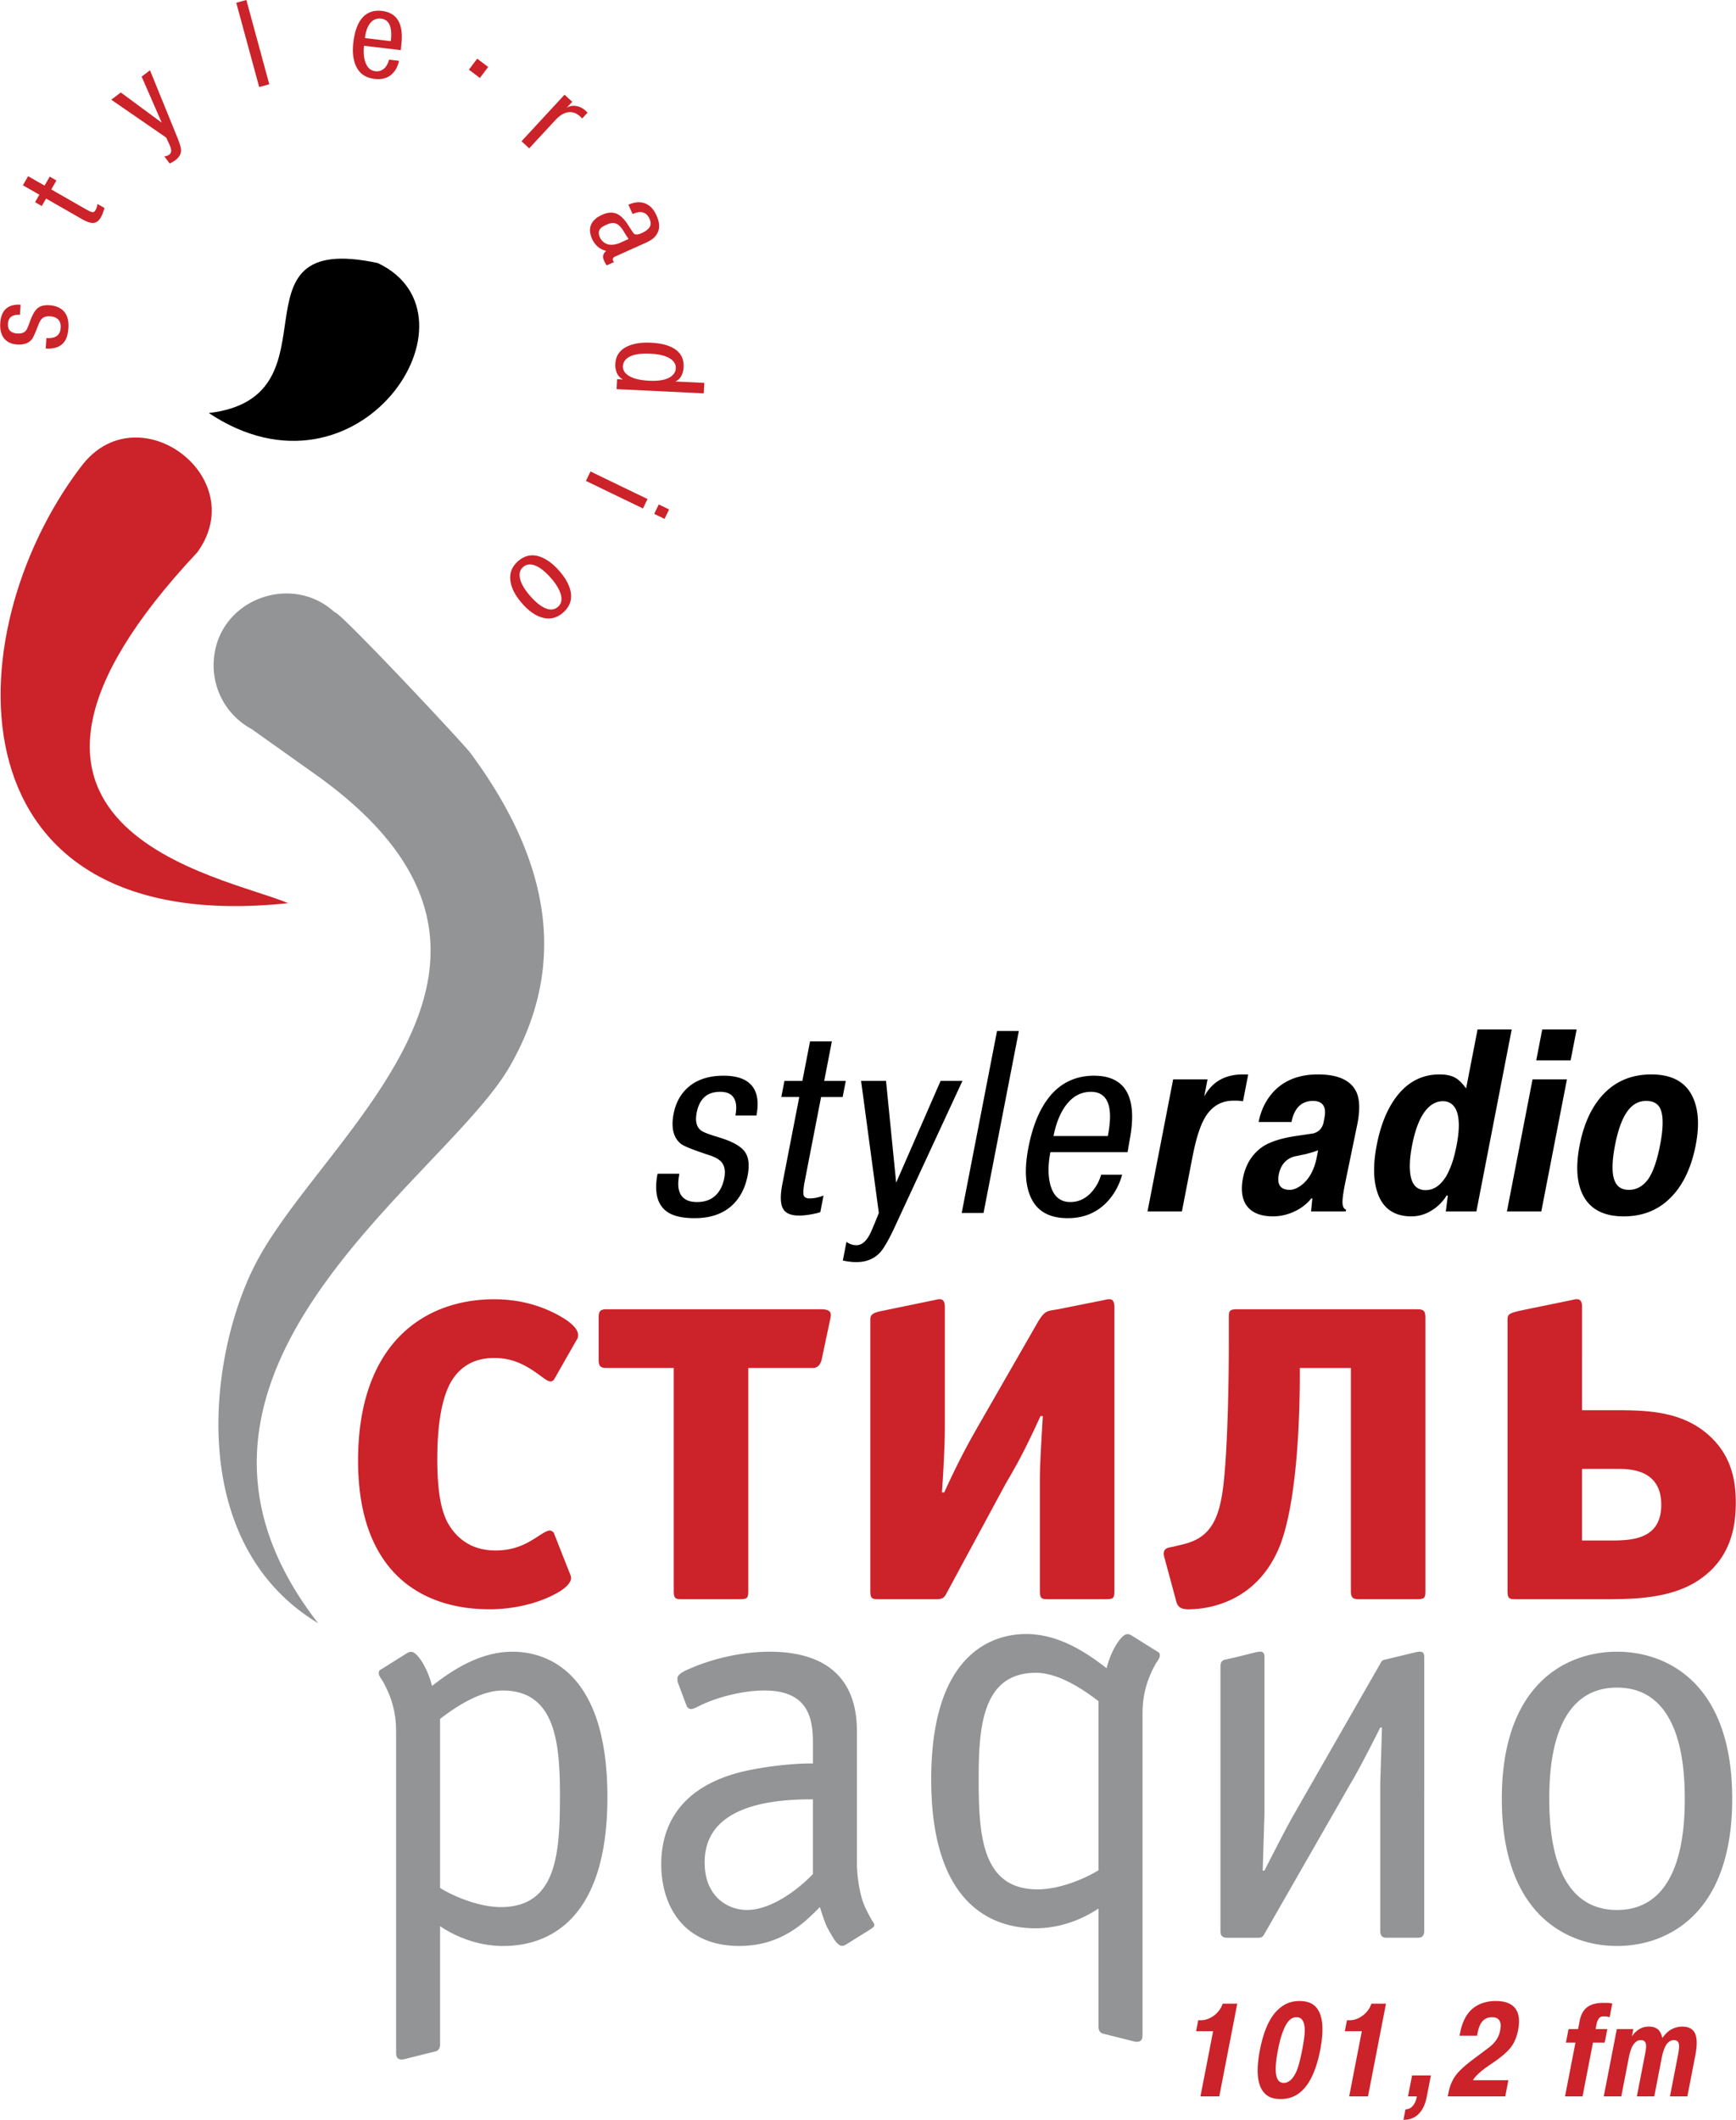
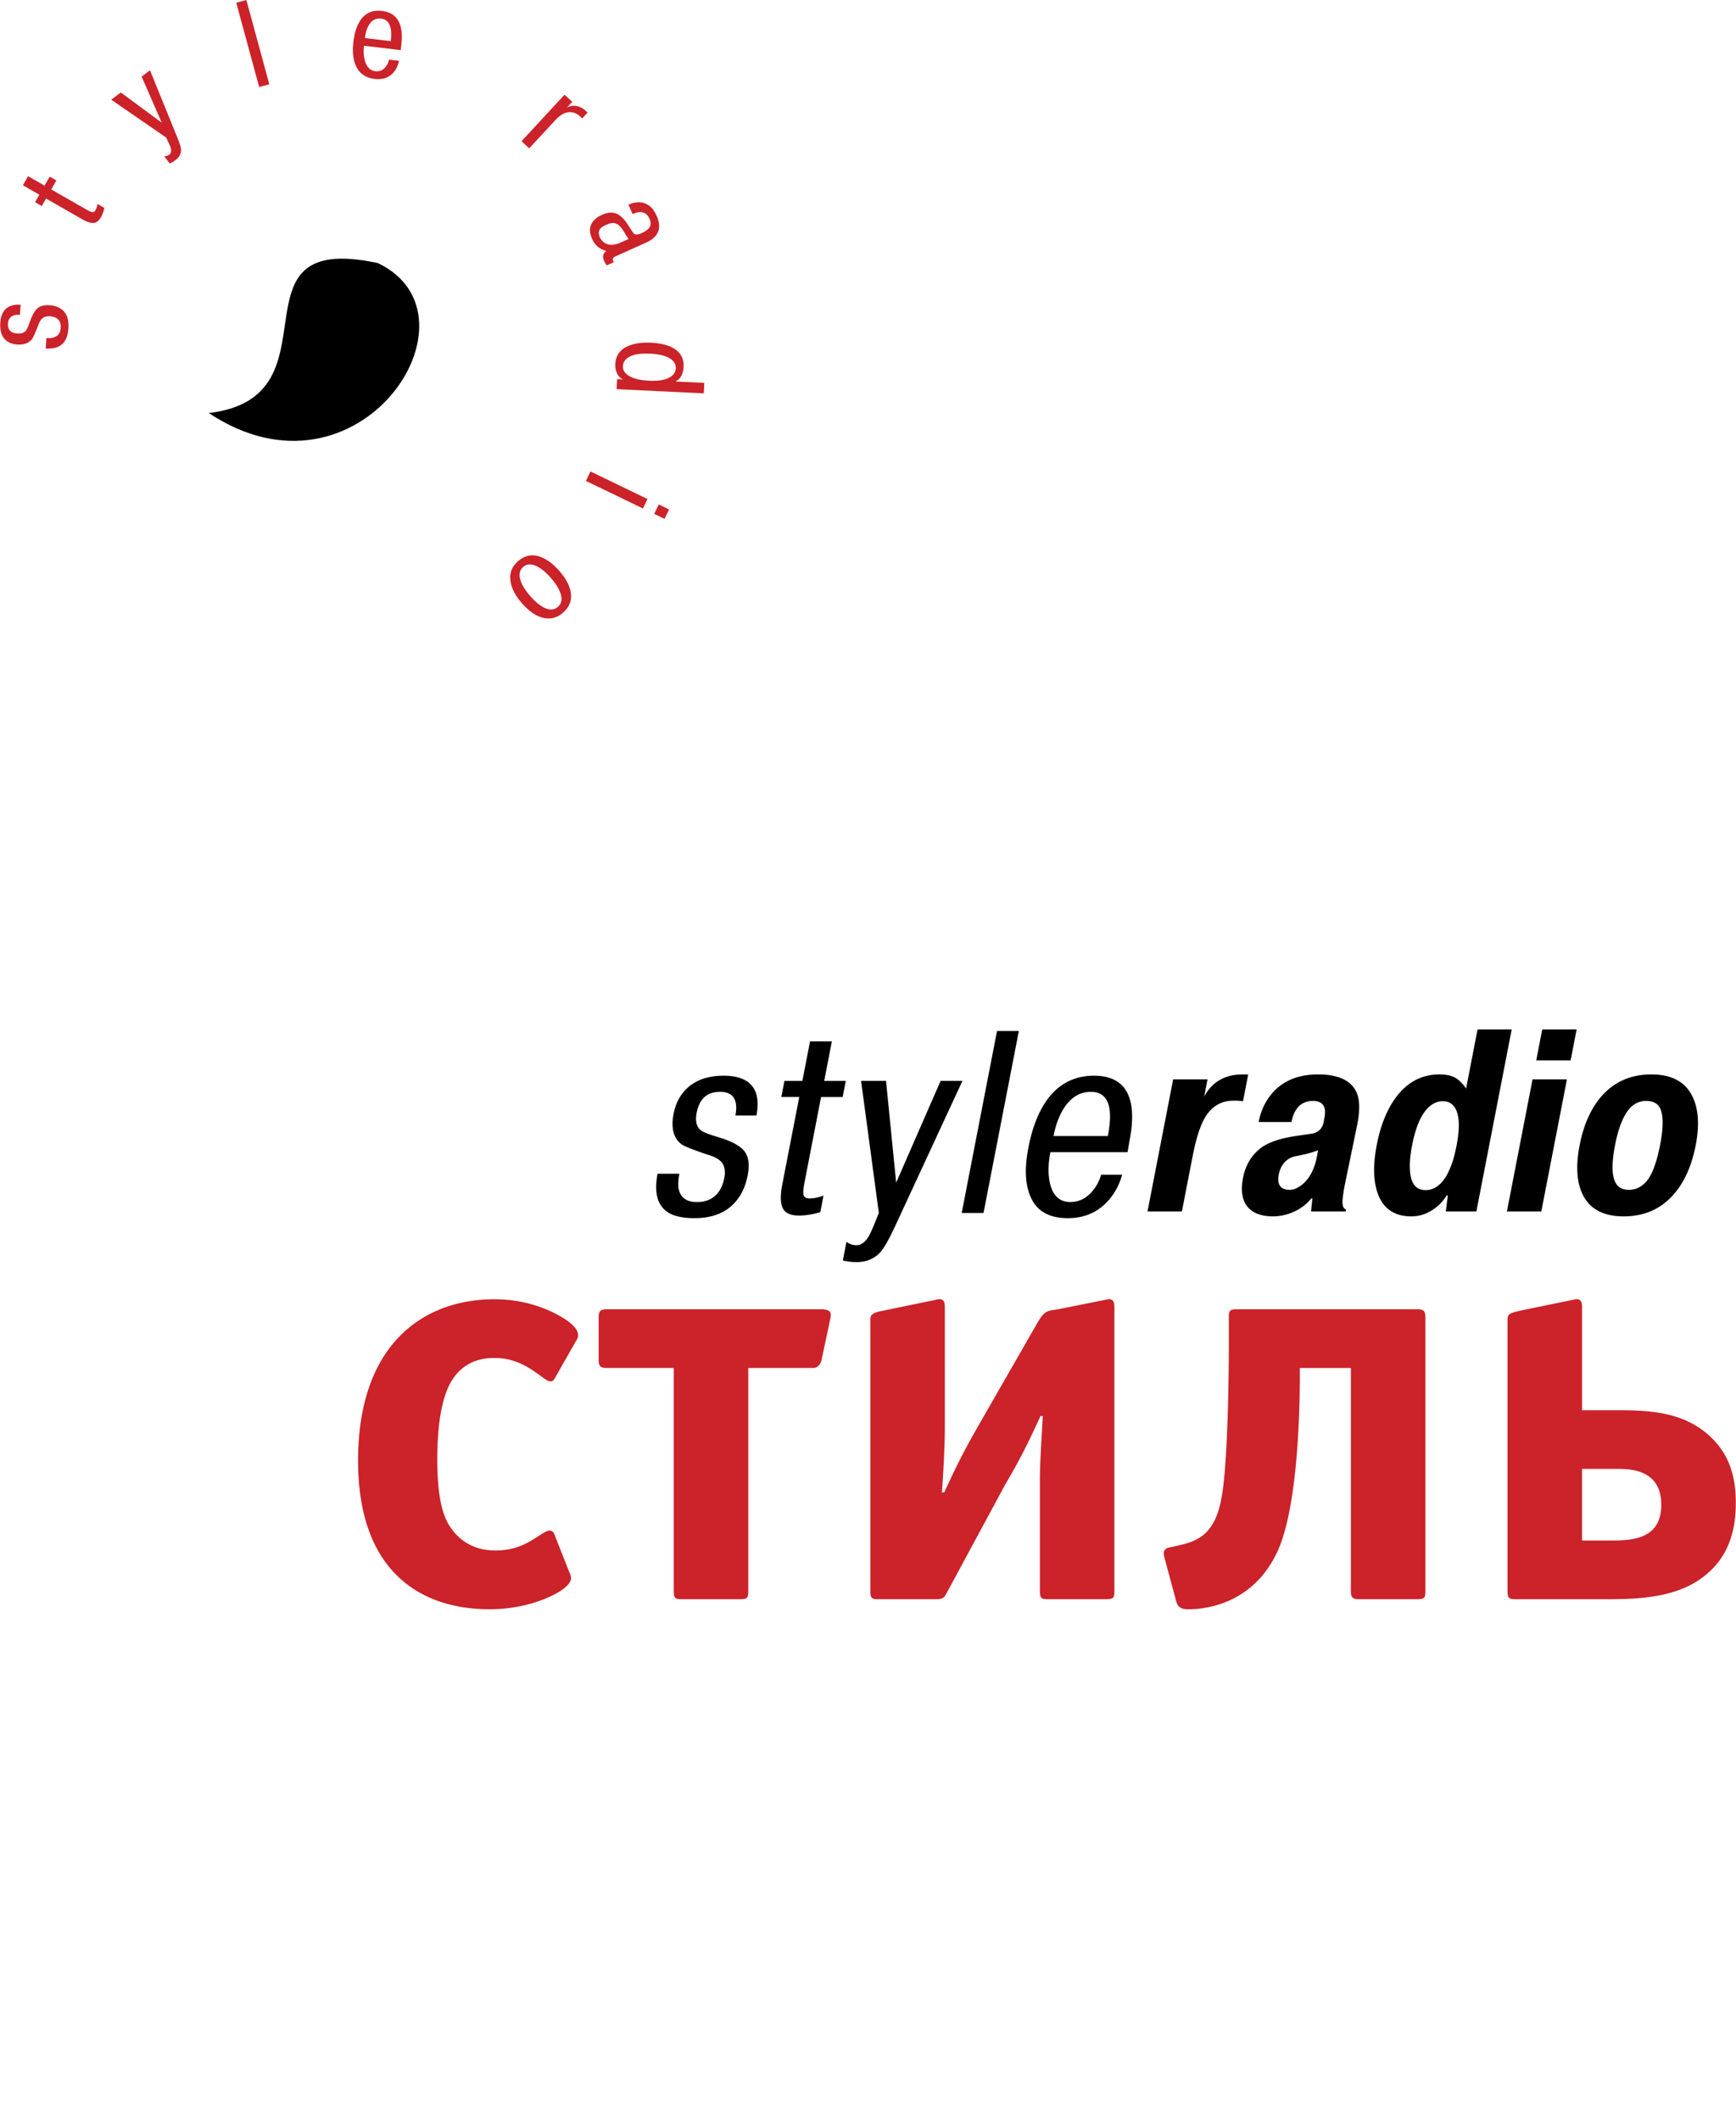
<svg xmlns="http://www.w3.org/2000/svg" width="2048" height="2500" viewBox="0 0 183.047 223.498">
-   <path d="M30.368 95.223C-5.458 99.016-4.941 67.035 8.428 49.321l.005.004c3.299-4.573 8.63-3.727 11.634-.683 2.335 2.367 3.264 6.063.733 9.572l.003.002c-27.486 29.281 2.691 34.089 9.565 37.007z" fill="#cc2229" />
  <path d="M4.8 36.745l.073-1.103c.358.023.642-.006.849-.089.406-.158.625-.486.658-.985.025-.376-.061-.667-.259-.873-.196-.207-.487-.322-.873-.348-.359-.024-.642.063-.848.26-.142.141-.265.352-.372.635-.318.831-.541 1.331-.665 1.498-.337.435-.864.629-1.581.581-.438-.028-.803-.153-1.096-.375-.51-.394-.735-1.028-.678-1.903.051-.778.315-1.324.793-1.635.348-.223.798-.316 1.35-.28l-.07 1.063c-.28-.019-.515.01-.704.085-.343.136-.528.414-.557.833-.018.28.029.502.141.668.161.23.443.358.845.385.419.028.726-.079.917-.322.096-.116.23-.419.403-.908.248-.704.52-1.181.812-1.429.294-.249.711-.355 1.253-.32.517.034.938.172 1.265.413.553.405.799 1.067.738 1.986-.042.639-.188 1.125-.438 1.46-.394.529-1.047.763-1.956.703zM3.679 21.316l.45-.788-1.735-.992.548-.959 1.736.993.542-.948.708.405-.542.948 3.688 2.109c.312.179.531.273.656.285.125.011.229-.056.312-.201.117-.205.188-.428.214-.665l.731.418a3.614 3.614 0 0 1-.142.487 3.156 3.156 0 0 1-.226.5c-.213.373-.471.571-.772.596-.302.024-.696-.103-1.184-.381l-3.825-2.188-.45.788-.709-.407zm14.201-4.077l-.573-.754a.981.981 0 0 0 .533-.19c.203-.153.244-.411.125-.772a6.716 6.716 0 0 0-.243-.558l-.218-.461-5.791-3.992 1.005-.764 4.318 3.184-2.119-4.854.88-.668 2.917 7.165c.229.576.348.986.357 1.231.013.409-.183.768-.587 1.074-.105.08-.211.149-.319.21-.11.06-.204.11-.285.149zM24.896.291L25.962 0l2.417 8.884-1.066.29L24.896.291zm16.107 5.997l1.058.125c-.12.569-.359 1.026-.719 1.372-.468.448-1.085.626-1.852.535-.879-.105-1.506-.499-1.878-1.183-.374-.685-.495-1.58-.364-2.686.13-1.088.418-1.915.865-2.48.519-.654 1.24-.925 2.163-.816.688.081 1.208.351 1.56.808.458.602.614 1.517.469 2.745l-.055.576-3.879-.46c-.074.618-.037 1.165.11 1.642.198.633.559.98 1.082 1.042.391.046.723-.069.994-.346.219-.23.369-.521.446-.874zm-2.538-2.275l2.73.324c.083-.705.051-1.252-.097-1.64-.169-.435-.476-.679-.919-.732-.575-.068-1.02.18-1.334.742-.191.348-.318.784-.38 1.306zm23.482 7.861l-.571.618a2.286 2.286 0 0 0-.197-.201c-.34-.314-.702-.47-1.09-.471-.512.004-1.029.29-1.553.857l-.438.473-2.305 2.49-.811-.75 4.537-4.905.812.75-.58.628a1.398 1.398 0 0 1 1.002-.183c.366.062.681.217.944.461l.25.233zm4.75 10.695l-.443-.983c.336-.151.654-.236.953-.255.448-.029.849.08 1.2.326.168.116.319.266.453.444.134.181.257.395.368.643.23.512.312.97.244 1.376-.06.335-.22.633-.478.893a2.07 2.07 0 0 1-.417.324 5.15 5.15 0 0 1-.526.273l-2.938 1.322-.27.122a.435.435 0 0 0-.211.173c-.04.071-.036.159.01.263l.082.15-.755.34a2.332 2.332 0 0 1-.259-.446 1.33 1.33 0 0 1-.129-.417.754.754 0 0 1 .155-.488l.167-.176a2.577 2.577 0 0 1-.524-.204 1.994 1.994 0 0 1-.52-.401 2.24 2.24 0 0 1-.424-.638c-.202-.448-.271-.849-.209-1.204.07-.398.296-.74.677-1.026.077-.063.161-.121.254-.172.093-.051.203-.105.331-.163.591-.267 1.111-.298 1.558-.096.385.173.763.541 1.132 1.106.196.306.396.61.599.913.157.198.439.206.847.022.511-.23.822-.49.932-.779.079-.209.056-.454-.07-.733-.202-.448-.506-.686-.913-.715-.248-.013-.54.055-.876.206zm-.791 2.793l.372-.167a10.671 10.671 0 0 1-.521-.805c-.257-.422-.511-.688-.762-.796a.942.942 0 0 0-.515-.071 2.133 2.133 0 0 0-.549.175 2.94 2.94 0 0 0-.442.235.838.838 0 0 0-.271.295.668.668 0 0 0-.085.387 1.353 1.353 0 0 0 .755 1.069c.294.141.641.163 1.037.062.167-.036.342-.096.525-.179l.456-.205zm8.353 15.007l-.054 1.104-9.195-.445.051-1.051.631.03a1.276 1.276 0 0 1-.64-.656 2.11 2.11 0 0 1-.177-.977c.046-.954.561-1.609 1.544-1.966.617-.225 1.345-.316 2.186-.276.963.047 1.729.22 2.292.52.83.435 1.223 1.117 1.179 2.045-.017.35-.098.662-.243.937a1.256 1.256 0 0 1-.635.587l3.061.148zm-5.711-3.081c-1.051-.051-1.821.082-2.311.401-.354.228-.54.536-.559.921-.017.358.144.665.482.918.475.356 1.232.56 2.274.611 1.139.055 1.941-.117 2.409-.516.256-.216.392-.481.407-.797.019-.385-.158-.71-.532-.974-.465-.328-1.189-.517-2.17-.564zm-.278 15.326l-.48.994-6.017-2.905.48-.995 6.017 2.906zm1.184.572l1.09.526-.48.995-1.089-.526.479-.995zm-10.502 6.992c.572.652.95 1.283 1.133 1.892.301.996.059 1.837-.726 2.525-.586.514-1.242.704-1.966.569-.792-.146-1.578-.663-2.358-1.554-.699-.798-1.105-1.573-1.217-2.326-.125-.834.139-1.538.792-2.11.778-.682 1.644-.805 2.596-.369.604.275 1.185.733 1.746 1.373zm-.87.762c-.584-.666-1.132-1.102-1.643-1.307-.512-.205-.942-.154-1.292.153-.343.3-.447.72-.311 1.261.134.541.492 1.14 1.069 1.799.509.58.992.985 1.449 1.214.583.293 1.073.267 1.469-.08.382-.335.47-.813.262-1.437-.172-.501-.506-1.036-1.003-1.603zM60.764 141.318c.124-.187.186-.311.186-.558 0-.371-.248-.929-1.361-1.671-1.671-1.052-4.146-2.104-7.488-2.104-7.426 0-14.357 4.703-14.357 17.018 0 11.82 6.746 15.667 13.862 15.667 2.414 0 5.013-.557 7.055-1.681.928-.495 1.547-1.114 1.547-1.609 0-.186-.124-.495-.186-.619l-1.609-4.083c-.062-.187-.31-.311-.434-.311-.433 0-1.114.558-1.856.99-1.114.681-2.29 1.114-3.898 1.114-2.661 0-4.146-1.424-4.951-2.784-.68-1.177-1.176-3.096-1.176-6.87 0-4.889.867-6.931 1.237-7.735.867-1.733 2.352-2.908 4.766-2.908 1.609 0 2.847.494 4.146 1.36.928.62 1.423 1.114 1.794 1.114.248 0 .372-.186.434-.309l2.289-4.021zm18.132 2.909h6.807c.31 0 .743-.124.928-.866l.867-4.085c.123-.619.37-1.237-.929-1.237H63.982c-.681 0-.866.186-.866.866v4.456c0 .681.185.866.866.866h7.055v23.516c0 .805.186.866.867.866h6.127c.804 0 .866-.186.866-.866v-23.516h-.001zm12.873 23.515c0 .805.186.866.866.866h6.125c.806 0 .867-.309 1.176-.866l5.88-10.892c.805-1.484 1.733-2.784 3.899-7.55h.247c-.247 4.146-.31 5.507-.31 6.683v11.759c0 .805.186.866.866.866h6.126c.805 0 .867-.186.867-.866V137.79c0-.928-.496-.866-.99-.742l-4.951.99c-1.052.186-1.361.062-2.104 1.299l-6.003 10.459c-1.176 2.042-2.228 3.899-3.898 7.55h-.248c.124-1.548.31-4.95.31-6.684V137.79c0-.928-.494-.866-.99-.742l-5.693 1.176c-1.237.247-1.175.558-1.175 1.113v28.405zm50.682-23.515v23.516c0 .681.186.866.865.866h6.128c.804 0 .866-.186.866-.866v-28.838c0-.681-.186-.866-.866-.866h-18.999c-.805 0-.866.186-.866.866v2.785c0 3.651-.124 13.118-.806 16.398-.617 3.219-2.041 4.271-4.146 4.766l-1.052.248c-.371.062-1.052.123-.805 1.052l1.238 4.59c.123.433.246.928 1.299.928 1.485 0 7.117-.371 9.654-6.694 1.918-4.889 2.104-14.419 2.104-17.945v-.805h5.386v-.001zm26.981 24.381c3.28 0 7.427-.124 10.335-2.475 2.909-2.29 3.28-5.509 3.28-7.735 0-2.601-.618-5.198-3.033-7.241-2.784-2.352-6.249-2.476-9.715-2.476h-3.466V137.79c0-.928-.495-.866-.989-.742l-4.828.99c-2.104.433-2.042.495-2.042 1.299v28.405c0 .805.186.866.866.866h9.592zm-2.599-13.738h3.774c1.301 0 4.58.062 4.58 3.775 0 3.589-2.971 3.774-5.26 3.774h-3.095v-7.549h.001z" fill-rule="evenodd" clip-rule="evenodd" fill="#cc2229" />
  <path d="M22.001 43.548c15.86 10.545 29.471-10.302 17.823-15.812-16.396-3.529-3.566 14.119-17.823 15.812z" />
-   <path d="M49.612 79.416c9.935 13.42 9.165 24.183 4.168 32.958-6.881 12.084-40.669 32.53-20.241 58.771-14.183-8.566-11.522-28.618-6.496-38.116 7.273-13.741 33.259-31.8 6.56-51.125l-7.079-5.032a7.71 7.71 0 0 1-1.525-1.084l-.042-.03.004-.004a7.605 7.605 0 0 1-2.452-5.592c0-6.77 8.074-9.953 12.789-5.591.291-.321 13.399 13.637 14.314 14.845z" fill="#929496" />
-   <path d="M41.754 216.463c0 .916.793.672 1.221.55l2.931-.732c.488-.122.488-.61.488-.732v-12.466c.733.488 3.236 2.086 6.656 2.086 3.846 0 10.99-1.78 10.99-15.701 0-13.799-6.96-15.325-10.013-15.325-3.419 0-6.289 1.954-7.999 3.236l-.488.366c-.305-1.221-.916-2.564-1.649-3.298-.427-.427-.731-.305-1.037-.121l-2.625 1.648c-.123.061-.306.122-.306.428 0 .244.183.488.427.854 1.405 2.503 1.405 4.396 1.405 5.679v33.528h-.001zm4.64-35.238c1.587-1.222 4.213-2.992 6.595-2.992 5.617 0 6.044 5.617 6.044 11.112 0 5.983-.306 11.723-6.229 11.723-2.197 0-4.823-1.038-6.411-2.015v-17.828h.001zm43.96 1.282c0-5.435-3.114-8.365-9.219-8.365-2.748 0-5.861.672-8.365 1.771-.428.183-1.343.549-1.343 1.037 0 .183 0 .366.061.489l.916 2.441a.507.507 0 0 0 .488.306c.184 0 .428-.123.917-.367 2.015-.977 4.701-1.587 6.777-1.587 4.64 0 5.128 2.931 5.128 5.495v2.198h-.244c-2.137 0-5.068.366-7.144.854-6.594 1.588-8.609 5.678-8.609 9.769 0 4.274 2.259 8.619 8.242 8.619 4.396 0 6.839-2.452 8.243-3.856l.244-.244.061.183c.489 1.526.611 1.832 1.16 2.748.794 1.414 1.16 1.231 1.587.987l2.565-1.598c.183-.122.366-.244.366-.428 0-.122-.062-.244-.244-.488-.245-.428-.672-1.222-.855-1.709-.427-1.039-.732-2.932-.732-4.396v-13.859zm-4.641 15.08l-.366.366c-.977.978-3.847 3.419-6.594 3.419-2.015 0-4.457-1.404-4.457-5.006 0-2.564 1.221-6.656 11.173-6.656h.244v7.877zm42.983 5.983c0 .366.062.732.732.732h3.175c.245 0 .488 0 .672-.305l9.342-16.302c.122-.184 1.099-1.893 2.931-5.557h.183l-.183 5.923v15.508c0 .672.366.732.732.732h3.175c.367 0 .732-.061.732-.732V174.69c0-.122 0-.55-.427-.55-.062 0-.245 0-.489.062l-3.297.794c-.244.061-.305.183-.366.305l-9.341 16.302c-.428.794-.977 1.771-2.931 5.617h-.184l.184-5.983v-16.546c0-.122 0-.55-.427-.55-.062 0-.246 0-.489.062l-1.954.488-1.344.306c-.243.061-.427.244-.427.732v27.841h.001zm41.824-29.428c-5.251 0-12.15 3.298-12.15 15.508 0 12.212 6.899 15.519 12.15 15.519s12.149-3.307 12.149-15.519c0-12.211-6.898-15.508-12.149-15.508zm0 3.785c6.838 0 7.144 8.549 7.144 11.723 0 3.176-.306 11.723-7.144 11.723-6.839 0-7.144-8.547-7.144-11.723 0-3.174.305-11.723 7.144-11.723zM120.474 214.597c0 .916-.794.672-1.221.55l-2.931-.732c-.488-.123-.488-.61-.488-.733v-12.465c-.732.488-3.236 2.086-6.655 2.086-3.847 0-10.99-1.78-10.99-15.701 0-13.799 6.961-15.325 10.014-15.325 3.419 0 6.288 1.954 7.998 3.235l.488.367c.306-1.222.916-2.564 1.648-3.297.428-.428.733-.306 1.038-.122l2.625 1.648c.122.061.306.122.306.427 0 .244-.184.489-.427.855-1.405 2.503-1.405 4.396-1.405 5.678v33.529zm-4.64-35.24c-1.588-1.221-4.213-2.991-6.595-2.991-5.616 0-6.044 5.617-6.044 11.112 0 5.983.305 11.723 6.228 11.723 2.198 0 4.823-1.038 6.411-2.016v-17.828z" fill-rule="evenodd" clip-rule="evenodd" fill="#929496" />
  <path d="M69.33 123.748h2.301c-.145.749-.158 1.334-.039 1.754.224.822.857 1.233 1.899 1.233.785 0 1.421-.219 1.908-.657.488-.439.809-1.061.965-1.864.146-.749.039-1.324-.322-1.727-.257-.274-.67-.502-1.237-.686-1.667-.547-2.659-.94-2.978-1.179-.826-.64-1.094-1.708-.803-3.206.178-.914.539-1.69 1.083-2.33.965-1.115 2.362-1.672 4.189-1.672 1.626 0 2.704.476 3.232 1.425.377.694.453 1.617.229 2.769h-2.22c.114-.584.116-1.069.008-1.452-.194-.694-.729-1.042-1.606-1.042-.585 0-1.066.127-1.445.384-.528.365-.874.968-1.037 1.809-.17.878-.026 1.499.434 1.864.22.183.823.42 1.807.712 1.417.421 2.348.919 2.793 1.494.446.575.559 1.43.338 2.563-.21 1.077-.612 1.973-1.207 2.686-1.001 1.206-2.462 1.809-4.381 1.809-1.333 0-2.32-.237-2.958-.712-1.004-.75-1.322-2.075-.953-3.975zm13.38-9.785h1.891l.81-4.166h2.302l-.809 4.166h2.276l-.33 1.699h-2.275l-1.719 8.853c-.145.75-.187 1.243-.123 1.48.063.238.269.356.615.356.493 0 .988-.1 1.485-.302l-.341 1.755a8.36 8.36 0 0 1-1.075.246 6.91 6.91 0 0 1-1.159.11c-.895 0-1.471-.261-1.726-.781-.255-.521-.27-1.366-.042-2.535l1.783-9.183H82.38l.33-1.698zm6.159 18.939l.383-1.973c.319.236.67.355 1.055.355.53 0 .995-.374 1.396-1.123.116-.22.297-.631.542-1.233l.421-1.041-1.873-13.925h2.631l1.069 10.727 4.687-10.727h2.303l-7.217 15.568c-.589 1.243-1.07 2.074-1.444 2.494-.627.694-1.471 1.042-2.531 1.042-.274 0-.536-.019-.784-.055a9.386 9.386 0 0 1-.638-.109zm16.262-24.202h2.302l-3.726 19.188h-2.302l3.726-19.188zm10.976 15.157h2.221c-.345 1.206-.924 2.211-1.737 3.015-1.062 1.042-2.396 1.562-4.004 1.562-1.845 0-3.109-.662-3.794-1.986-.684-1.325-.801-3.147-.35-5.469.443-2.284 1.183-4.065 2.217-5.345 1.2-1.479 2.77-2.22 4.707-2.22 1.443 0 2.501.429 3.176 1.288.876 1.133 1.064 2.987.563 5.563l-.206 1.207h-8.141c-.252 1.297-.26 2.421-.024 3.371.321 1.261 1.03 1.891 2.127 1.891.822 0 1.542-.319 2.159-.959a4.577 4.577 0 0 0 1.086-1.918zm-5.017-4.084h5.729c.287-1.479.304-2.604.052-3.371-.29-.858-.901-1.288-1.834-1.288-1.205 0-2.185.621-2.938 1.863-.46.768-.796 1.701-1.009 2.796zM131.623 113.279l-.548 2.823-.55-.055h-.453c-1.279 0-2.271.575-2.976 1.727-.263.438-.505.996-.725 1.672s-.431 1.535-.634 2.576l-1.107 5.701h-3.627l2.704-13.924h3.627l-.352 1.809c.836-1.553 2.195-2.329 4.08-2.329h.561zm4.566 5.016h-3.467c.244-1.261.772-2.329 1.583-3.207 1.141-1.206 2.698-1.809 4.672-1.809 2.204 0 3.577.667 4.118 2.001.295.768.31 1.836.044 3.207l-1.314 6.358c-.199 1.023-.283 1.708-.253 2.056s.154.558.371.631l-.037.191h-3.654l.133-1.37h-.106a4.922 4.922 0 0 1-1.831 1.397 5.295 5.295 0 0 1-2.189.494c-1.44 0-2.42-.448-2.939-1.344-.381-.693-.465-1.59-.252-2.686.284-1.463.989-2.577 2.12-3.345.837-.529 2.052-.904 3.646-1.124l1.652-.246c.605-.165.969-.566 1.093-1.206l.074-.384c.093-.476.094-.85.005-1.123-.161-.476-.563-.713-1.209-.713a2.19 2.19 0 0 0-1.192.328c-.54.369-.894.998-1.068 1.894zm2.674 3.673l.133-.686-.57.192-.677.192-1.03.219a2.162 2.162 0 0 0-.986.41c-.458.349-.753.859-.885 1.536-.117.603-.042 1.041.225 1.315.21.201.52.302.928.302.428 0 .884-.202 1.371-.604.745-.637 1.243-1.597 1.491-2.876zm16.825 5.756h-3.227l.217-1.672h-.133a4.74 4.74 0 0 1-1.586 1.575 3.967 3.967 0 0 1-2.12.618c-1.707 0-2.863-.731-3.468-2.193-.556-1.352-.618-3.134-.189-5.345.404-2.083 1.087-3.764 2.047-5.043 1.197-1.59 2.721-2.385 4.569-2.385.641 0 1.163.101 1.568.302.405.2.818.594 1.238 1.178l1.208-6.222h3.6l-3.724 19.187zm-2.089-6.962c.334-1.717.312-2.979-.065-3.782-.296-.585-.754-.877-1.377-.877-.64 0-1.211.283-1.712.85-.683.768-1.195 2.037-1.54 3.81-.234 1.206-.295 2.211-.185 3.016.153 1.133.692 1.699 1.616 1.699.871 0 1.612-.521 2.224-1.562a9.24 9.24 0 0 0 .583-1.356c.166-.487.317-1.085.456-1.798zm8.011-6.962h3.627l-2.703 13.924h-3.627l2.703-13.924zm.39-2.001l.633-3.262h3.627l-.634 3.262H162zm9.227 16.446c-2.044 0-3.454-.704-4.23-2.111-.722-1.315-.861-3.115-.418-5.399.44-2.267 1.267-4.047 2.479-5.345 1.321-1.407 3.015-2.11 5.076-2.11 2.045 0 3.455.703 4.23 2.11.736 1.334.889 3.115.456 5.345-.447 2.303-1.285 4.103-2.515 5.399-1.323 1.407-3.015 2.111-5.078 2.111zm.543-2.796c.783 0 1.447-.356 1.995-1.069.536-.749.968-1.965 1.294-3.646.342-1.754.361-3.006.062-3.755-.238-.604-.749-.904-1.531-.904-.692 0-1.279.273-1.76.822-.66.749-1.167 2.027-1.519 3.837-.357 1.846-.352 3.143.018 3.892.268.549.747.823 1.441.823z" fill-rule="evenodd" clip-rule="evenodd" />
-   <path d="M126.126 214.156l.225-1.159h.326c.408 0 .826-.145 1.253-.433a2.599 2.599 0 0 0 1.002-1.312h1.535l-1.897 9.774h-1.983l1.334-6.87h-1.795zm8.907 7.15c-.436 0-.811-.07-1.129-.209-.521-.252-.886-.703-1.095-1.355-.267-.865-.251-2.066.047-3.603.301-1.545.745-2.741 1.335-3.589.45-.633.985-1.084 1.609-1.354.195-.075.389-.131.582-.168s.412-.056.656-.056c.852 0 1.467.261 1.846.782.625.838.735 2.299.33 4.384-.281 1.452-.696 2.606-1.242 3.464-.43.67-.947 1.145-1.555 1.424-.415.187-.877.28-1.384.28zm.33-1.703c.553 0 1.012-.429 1.377-1.285.19-.465.381-1.191.573-2.179.194-1.005.285-1.727.271-2.164-.021-.865-.314-1.299-.876-1.299-.371 0-.695.2-.972.601-.394.577-.719 1.531-.977 2.862-.263 1.351-.307 2.3-.133 2.85.13.408.375.614.737.614zm6.449-5.447l.225-1.159h.326c.407 0 .825-.145 1.253-.433a2.599 2.599 0 0 0 1.002-1.312h1.535l-1.898 9.774h-1.983l1.334-6.87h-1.794zm6.664 6.87l.429-2.207h1.984l-.429 2.207c-.078.4-.173.726-.285.977-.438.997-1.164 1.495-2.179 1.495l.214-1.104c.354 0 .645-.167.872-.502.152-.224.258-.484.315-.782l.017-.084h-.938zm10.586-1.704l-.331 1.704h-6.06l.075-.391c.144-.736.409-1.359.801-1.871.345-.457.964-1.02 1.861-1.69l1.696-1.271c.594-.484.953-1.038 1.075-1.662.031-.167.056-.323.069-.467.015-.145 0-.291-.044-.439-.108-.373-.398-.56-.869-.56a1.31 1.31 0 0 0-.81.252c-.339.251-.571.702-.698 1.354l-.068.349h-1.847l.057-.293c.218-1.117.638-1.955 1.263-2.514a3.27 3.27 0 0 1 1.094-.628 4.214 4.214 0 0 1 1.408-.224c.788 0 1.389.172 1.802.517.6.502.783 1.354.55 2.556-.137.707-.383 1.299-.738 1.773-.391.521-1.096 1.121-2.116 1.801-1.019.68-1.654 1.247-1.906 1.703h3.736v.001zm10.434-5.389l-.276 1.424h-1.237l-1.1 5.67h-1.848l1.101-5.67h-1.006l.276-1.424h1.006l.174-.894c.123-.633.384-1.104.78-1.41.397-.308.971-.461 1.721-.461h.378c.172 0 .355.023.554.07l-.278 1.438-.359-.083h-.324a.538.538 0 0 0-.462.23 1.489 1.489 0 0 0-.232.578l-.103.531h1.235v.001zm1.002 0h1.738l-.148.768c.193-.298.441-.544.741-.739.301-.195.65-.294 1.05-.294.443 0 .782.117 1.019.35.18.195.314.479.405.852.324-.456.663-.77 1.019-.942a2.431 2.431 0 0 1 1.076-.259c.588 0 1.01.187 1.264.559.304.484.343 1.313.114 2.486l-.837 4.314h-1.835l.811-4.175c.122-.624.17-1.038.146-1.243-.032-.345-.212-.517-.538-.517-.317 0-.589.167-.817.503-.201.335-.356.786-.467 1.354l-.792 4.077h-1.834l.811-4.175.06-.308c.096-.494.125-.828.087-1.005-.051-.299-.234-.447-.552-.447-.345 0-.641.224-.891.67-.15.308-.273.703-.367 1.188l-.791 4.077h-1.848l1.376-7.094zM50.307 6.186l1.159.875-.876 1.159-1.158-.876.875-1.158z" fill-rule="evenodd" clip-rule="evenodd" fill="#cc2229" />
</svg>